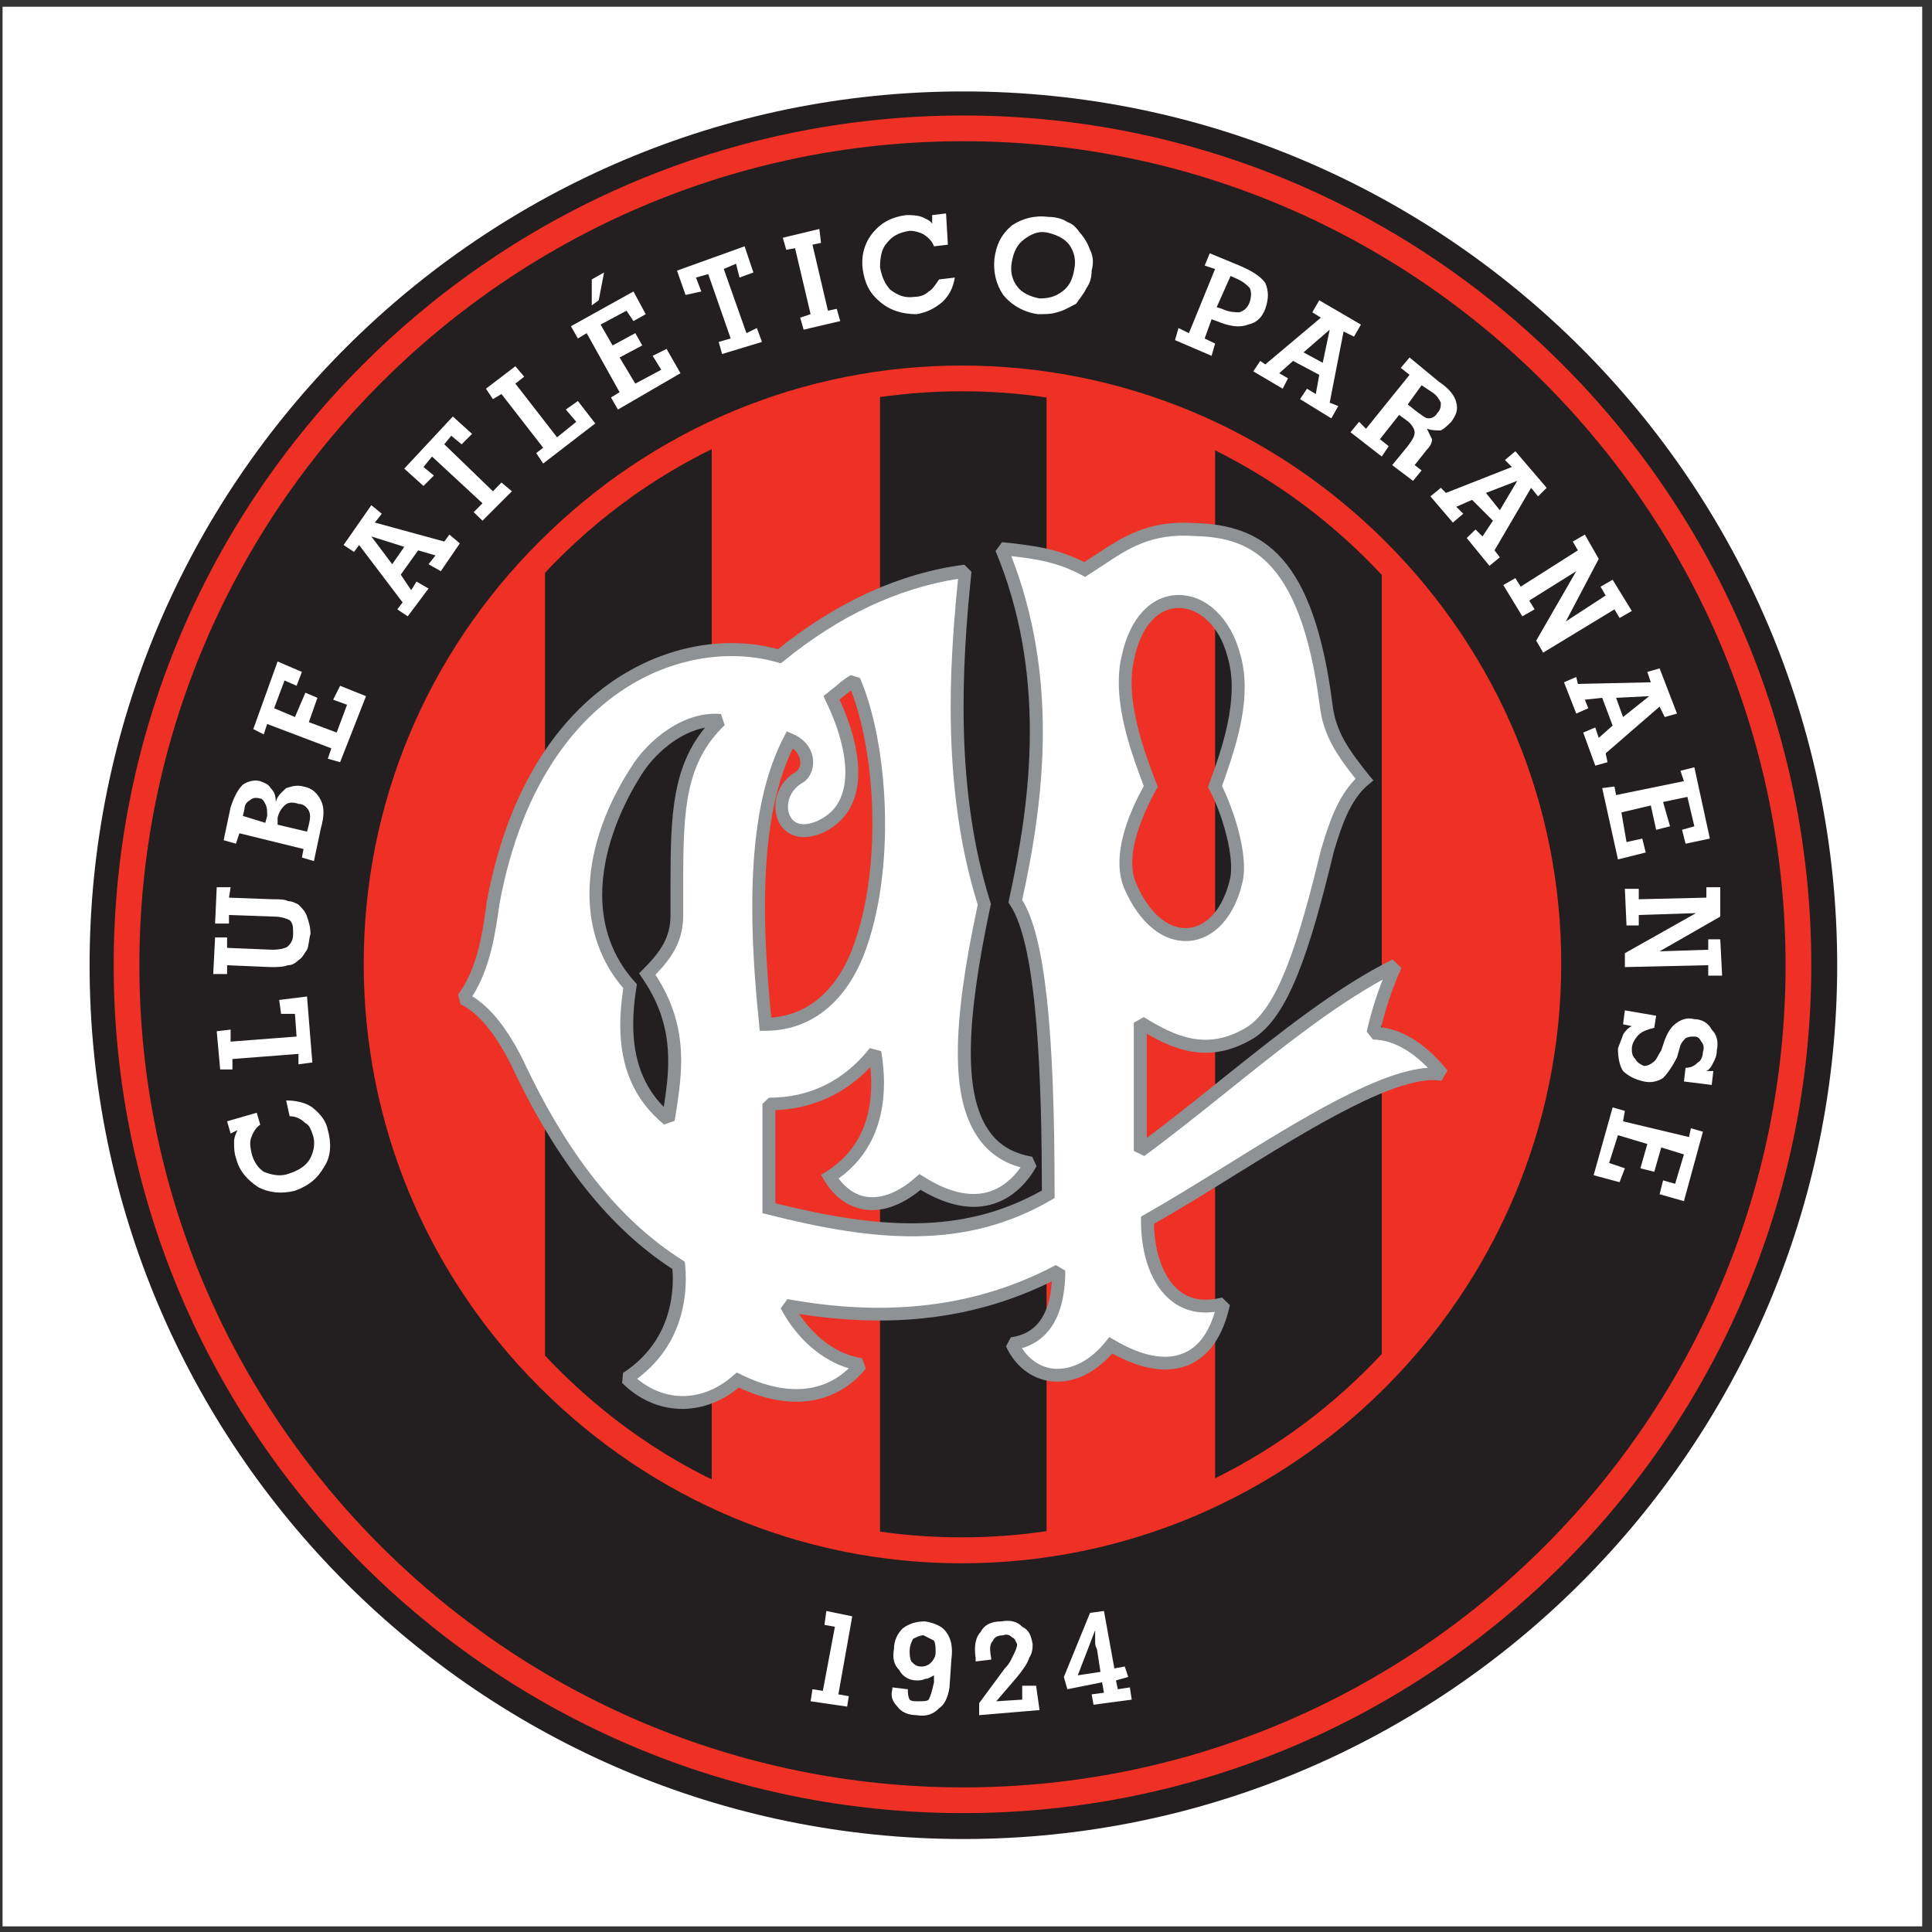
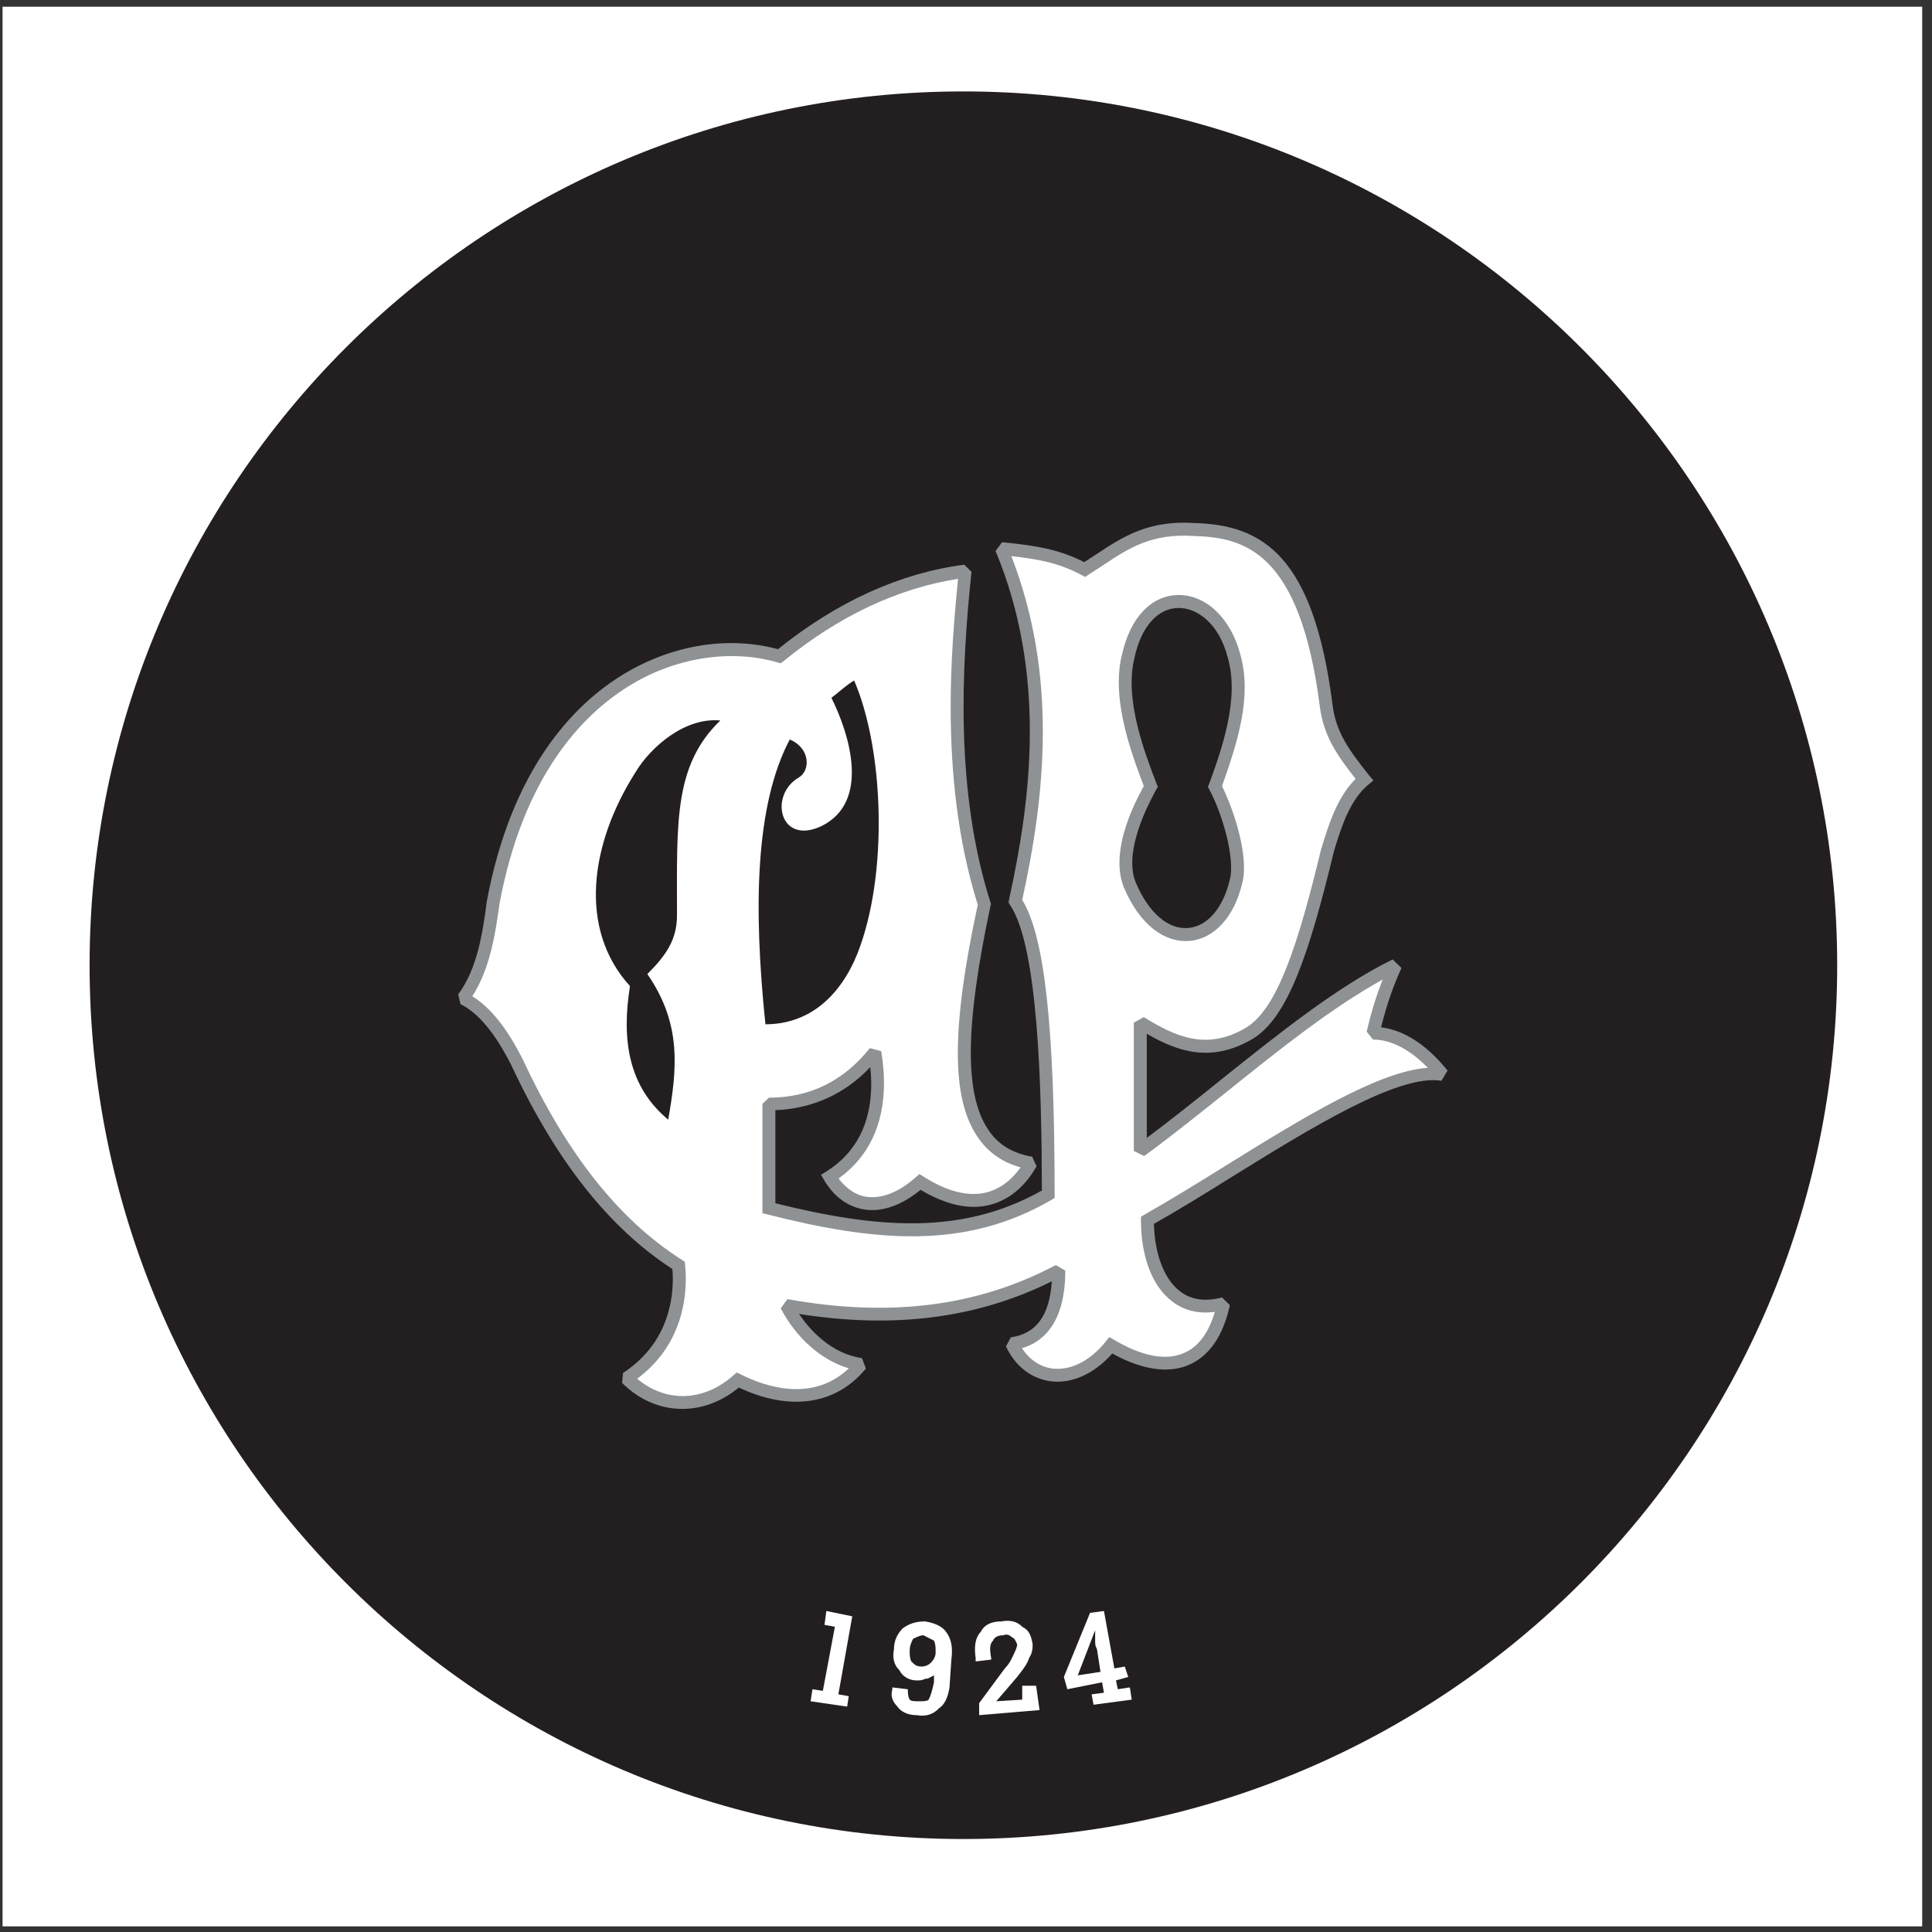
<svg xmlns="http://www.w3.org/2000/svg" width="194pt" height="194pt" viewBox="0 0 194 194" version="1.1">
  <rect x="0" y="0" width="194" height="194" fill="#333333" stroke="none" />
  <g id="surface1">
    <path style=" stroke:none;fill-rule:evenodd;fill:rgb(100%,100%,100%);fill-opacity:1;" d="M 0.258 0.676 L 193.016 0.676 L 193.016 193.434 L 0.258 193.434 L 0.258 0.676 " />
    <path style=" stroke:none;fill-rule:evenodd;fill:rgb(13.699%,12.199%,12.5%);fill-opacity:1;" d="M 8.793 184.93 Z M 96.738 9.18 C 48.355 9.18 8.996 48.543 8.996 96.922 C 8.996 145.305 48.355 184.664 96.738 184.664 C 145.098 184.664 184.48 145.305 184.48 96.922 C 184.48 48.543 145.098 9.18 96.738 9.18 " />
-     <path style=" stroke:none;fill-rule:evenodd;fill:rgb(93.3%,19.199%,14.099%);fill-opacity:1;" d="M 11.414 96.922 C 11.414 143.863 49.684 182.062 96.738 182.062 C 143.68 182.062 181.879 143.863 181.879 96.922 C 181.879 49.867 143.68 11.598 96.738 11.598 C 49.684 11.598 11.414 49.867 11.414 96.922 Z M 13.996 96.922 C 13.996 51.309 51.125 14.18 96.738 14.18 C 142.262 14.18 179.297 51.309 179.297 96.922 C 179.297 142.445 142.262 179.48 96.738 179.48 C 51.125 179.48 13.996 142.445 13.996 96.922 " />
-     <path style=" stroke:none;fill-rule:evenodd;fill:rgb(100%,100%,100%);fill-opacity:1;" d="M 26.133 112.941 C 25.781 113.129 25.434 113.641 25.246 114.176 C 25.086 114.523 25.086 115.035 25.246 115.73 C 25.434 116.617 25.945 117.312 26.48 117.66 C 27.34 118.012 28.223 118.172 29.082 117.824 C 30.129 117.477 30.828 116.965 31.176 116.266 C 31.523 115.57 31.711 114.688 31.363 113.824 C 31.176 113.289 31.012 112.941 30.664 112.781 C 30.316 112.43 29.781 112.082 29.082 112.082 L 28.734 110.5 C 29.617 110.5 30.664 110.688 31.363 111.199 C 32.223 111.895 32.758 112.594 32.918 113.477 C 33.27 114.688 33.27 116.082 32.57 117.129 C 31.875 118.359 31.012 119.055 29.617 119.566 C 28.223 119.918 26.992 119.754 25.945 119.219 C 24.898 118.523 24.039 117.66 23.691 116.266 C 23.504 115.73 23.504 115.219 23.504 114.688 C 23.504 114.176 23.691 113.824 23.852 113.477 L 23.156 113.824 L 22.805 112.594 L 25.781 111.734 Z M 31.363 106.688 L 29.969 106.875 L 29.969 105.828 L 23.34 106.34 L 23.34 107.387 L 22.109 107.387 L 21.762 103.551 L 23.156 103.387 L 23.156 104.594 L 29.781 104.086 L 29.617 101.805 L 28.223 101.805 L 28.035 100.41 L 30.828 100.062 Z M 27.34 95.367 C 28.223 95.367 28.734 95.18 28.922 95.016 C 29.27 94.668 29.434 94.32 29.434 93.785 C 29.434 93.086 29.434 92.738 29.082 92.391 C 28.734 92.227 28.223 92.039 27.527 92.039 L 22.992 91.879 L 22.992 92.738 L 21.598 92.738 L 21.762 89.09 L 23.156 89.09 L 22.992 90.137 L 27.34 90.297 C 28.035 90.297 28.57 90.297 28.922 90.484 C 29.27 90.484 29.617 90.645 29.969 90.832 C 30.316 91.18 30.664 91.531 30.828 92.039 C 31.012 92.574 31.176 93.086 31.176 93.785 C 31.012 94.32 31.012 95.016 30.828 95.367 C 30.477 95.879 30.316 96.227 29.969 96.41 C 29.617 96.762 29.27 96.922 28.922 96.922 C 28.387 97.109 27.875 97.109 27.176 97.109 L 22.805 96.922 L 22.805 97.809 L 21.41 97.809 L 21.598 94.133 L 22.805 94.133 L 22.805 95.18 Z M 27.875 82.812 L 30.828 83.508 L 31.012 82.812 C 31.176 82.113 31.176 81.766 31.012 81.414 C 30.828 81.066 30.477 80.719 29.969 80.719 C 29.434 80.531 28.922 80.531 28.57 80.883 C 28.387 81.066 28.035 81.414 27.875 82.113 Z M 24.387 81.93 L 26.641 82.625 L 26.828 81.93 C 26.828 81.414 26.828 81.066 26.641 80.719 C 26.48 80.371 26.293 80.184 26.133 80.184 C 25.598 80.02 25.246 80.184 25.086 80.371 C 24.734 80.531 24.551 80.883 24.551 81.23 Z M 31.523 86.461 L 30.316 86.113 L 30.477 85.254 L 24.039 83.672 L 23.691 84.719 L 22.457 84.367 L 23.156 81.066 C 23.504 80.02 23.852 79.324 24.387 78.789 C 24.898 78.441 25.598 78.277 26.133 78.441 C 26.641 78.625 26.992 78.789 27.176 79.137 C 27.527 79.484 27.688 79.836 27.688 80.531 C 27.875 79.836 28.387 79.484 28.734 79.137 C 29.27 78.977 29.781 78.789 30.477 78.977 C 31.363 79.137 31.875 79.672 32.223 80.371 C 32.57 81.066 32.57 81.93 32.223 83.16 Z M 34.152 76.535 L 32.918 76.184 L 33.27 75.141 L 26.828 72.699 L 26.48 73.742 L 25.434 73.211 L 27.875 66.422 L 30.316 67.469 L 29.781 68.863 L 28.57 68.328 L 27.527 71.117 L 29.617 72 L 30.664 69.559 L 31.875 70.07 L 31.012 72.512 L 33.805 73.559 L 34.848 70.77 L 33.453 70.258 L 34.152 68.863 L 36.754 69.906 Z M 39.383 56.656 L 40.594 54.91 L 37.289 53.867 Z M 41.289 59.262 L 41.824 58.398 L 43.031 59.098 L 40.941 61.887 L 39.895 61.188 L 40.43 60.492 L 36.059 54.727 L 35.547 55.422 L 34.5 54.727 L 37.289 50.727 L 38.336 51.586 L 37.641 52.473 L 44.613 54.379 L 45.125 53.68 L 46.172 54.562 L 44.266 57.355 L 43.031 56.656 L 43.73 55.773 L 41.988 55.262 L 40.242 57.703 Z M 49.496 49.332 L 50.355 48.449 L 51.402 49.332 L 48.449 52.285 L 47.566 51.426 L 48.449 50.539 L 43.383 45.844 L 42.523 46.891 L 43.566 47.75 L 42.523 48.797 L 40.594 47.055 L 45.473 41.824 L 47.402 43.566 L 46.355 44.613 L 45.312 43.754 L 44.613 44.613 Z M 54.543 46.543 L 53.844 45.496 L 54.543 44.961 L 50.355 39.566 L 49.496 40.078 L 48.797 39.031 L 51.75 36.777 L 52.637 37.824 L 51.75 38.52 L 55.938 43.914 L 57.867 42.355 L 56.82 41.125 L 58.027 40.266 L 59.773 42.52 Z M 62.051 41.125 L 61.352 39.914 L 62.215 39.383 L 58.91 33.453 L 58.027 33.988 L 57.332 32.758 L 63.609 29.27 L 64.84 31.547 L 63.609 32.242 L 62.91 31.199 L 60.309 32.594 L 61.516 34.688 L 63.793 33.453 L 64.492 34.688 L 62.215 35.895 L 63.793 38.52 L 66.398 37.129 L 65.539 35.73 L 66.934 35.035 L 68.328 37.477 Z M 59.422 30.664 L 59.422 28.059 L 60.656 27.363 L 60.121 30.152 Z M 74.953 33.453 L 76 32.941 L 76.512 34.336 L 72.512 35.547 L 72.164 34.336 L 73.371 33.988 L 71.117 27.523 L 69.887 27.871 L 70.422 29.27 L 68.84 29.617 L 67.98 27.176 L 74.77 24.734 L 75.652 27.363 L 74.258 27.871 L 73.906 26.48 L 72.676 27.012 Z M 83.137 31.199 L 84.023 31.012 L 84.371 32.242 L 80.695 33.105 L 80.348 31.895 L 81.395 31.547 L 79.836 24.922 L 78.953 25.086 L 78.605 23.875 L 82.277 22.992 L 82.441 24.387 L 81.582 24.57 Z M 93.785 24.734 C 93.602 24.223 93.25 23.875 92.738 23.527 C 92.391 23.34 91.855 23.176 91.344 23.176 C 90.297 23.34 89.602 23.688 89.066 24.387 C 88.555 24.922 88.367 25.781 88.367 26.828 C 88.555 27.871 88.902 28.57 89.414 29.105 C 90.113 29.617 90.809 29.965 91.855 29.805 C 92.391 29.805 92.902 29.617 93.25 29.27 C 93.602 29.105 93.949 28.57 94.297 28.059 L 95.879 27.871 C 95.691 28.922 95.344 29.617 94.645 30.312 C 93.785 31.012 93.09 31.359 92.043 31.547 C 90.648 31.547 89.414 31.199 88.367 30.312 C 87.324 29.453 86.812 28.406 86.625 27.012 C 86.461 25.617 86.812 24.387 87.672 23.34 C 88.555 22.293 89.602 21.781 90.996 21.598 C 91.508 21.598 92.043 21.598 92.555 21.781 C 92.902 21.945 93.438 22.133 93.602 22.48 L 93.602 21.598 L 94.996 21.434 L 95.18 24.57 Z M 99.855 25.969 C 100.039 24.57 100.551 23.527 101.598 22.641 C 102.645 21.945 103.875 21.598 105.27 21.781 C 105.969 21.781 106.664 21.945 107.176 22.293 C 107.711 22.48 108.062 22.828 108.41 23.34 C 108.922 23.875 109.27 24.57 109.457 25.086 C 109.805 25.781 109.805 26.48 109.617 27.176 C 109.617 27.871 109.457 28.406 109.105 28.922 C 108.758 29.617 108.41 29.965 108.062 30.5 C 107.363 30.848 106.828 31.199 106.133 31.359 C 105.621 31.547 104.922 31.547 104.227 31.547 C 102.828 31.359 101.598 30.664 100.738 29.617 C 100.039 28.57 99.715 27.363 99.855 25.969 Z M 101.598 26.316 C 101.434 27.176 101.598 28.059 102.133 28.758 C 102.645 29.453 103.527 29.805 104.387 29.965 C 105.27 29.965 105.969 29.805 106.664 29.27 C 107.363 28.758 107.711 28.059 107.875 27.012 C 108.062 26.129 107.875 25.27 107.363 24.57 C 106.828 23.875 105.969 23.527 105.086 23.34 C 104.227 23.176 103.527 23.527 102.828 24.035 C 102.133 24.57 101.785 25.27 101.598 26.316 Z M 123.566 27.711 L 122.172 30.848 L 122.707 31.012 C 123.406 31.359 124.102 31.359 124.453 31.359 C 124.965 31.199 125.312 30.848 125.496 30.312 C 125.66 29.805 125.66 29.27 125.496 28.922 C 125.148 28.57 124.801 28.223 123.918 27.871 Z M 120.965 33.988 L 122.012 34.5 L 121.66 35.73 L 117.988 34.152 L 118.336 32.941 L 119.383 33.453 L 122.012 27.012 L 120.965 26.664 L 121.477 25.434 L 124.453 26.664 C 125.66 27.176 126.543 27.711 127.055 28.406 C 127.402 29.27 127.402 29.965 127.055 31.012 C 126.707 31.895 126.195 32.406 125.312 32.594 C 124.453 32.941 123.406 32.758 122.172 32.242 L 121.66 32.059 Z M 130.891 35.383 L 132.82 36.43 L 133.52 33.105 Z M 128.449 37.477 L 129.336 37.988 L 128.801 39.031 L 125.848 37.289 L 126.543 36.242 L 127.055 36.594 L 132.637 31.895 L 131.773 31.359 L 132.473 30.152 L 136.656 32.594 L 135.961 33.801 L 134.914 33.289 L 133.52 40.43 L 134.379 40.777 L 133.684 42.008 L 130.543 40.078 L 131.238 39.031 L 132.125 39.566 L 132.473 37.637 L 129.844 36.242 Z M 142.75 38.684 L 141.355 40.613 L 142.238 41.312 C 142.75 41.66 143.098 42.008 143.445 42.008 C 143.797 42.008 144.145 41.824 144.328 41.473 C 144.68 41.125 144.68 40.777 144.68 40.43 C 144.492 40.078 144.328 39.73 143.797 39.383 Z M 138.562 44.102 L 139.445 44.801 L 138.75 45.844 L 135.609 43.402 L 136.473 42.355 L 137.168 43.055 L 141.539 37.637 L 140.656 36.941 L 141.539 35.895 L 144.492 38.336 C 145.539 39.031 146.074 39.73 146.234 40.43 C 146.422 41.125 146.234 41.66 145.727 42.355 C 145.375 42.707 145.027 43.055 144.68 43.219 C 144.145 43.219 143.797 43.219 143.281 43.055 C 143.445 43.402 143.633 43.754 143.797 44.102 C 143.797 44.449 143.633 44.801 143.281 45.148 L 142.051 46.703 L 142.75 47.238 L 141.887 48.285 L 139.797 46.703 L 141.355 44.801 C 141.887 44.102 142.051 43.754 142.051 43.402 C 142.051 43.055 141.703 42.52 141.191 42.172 L 140.492 41.66 Z M 149.211 49.496 L 150.605 51.238 L 152.352 48.285 Z M 146.234 50.891 L 146.934 51.586 L 145.887 52.473 L 143.633 49.844 L 144.68 48.984 L 145.191 49.496 L 151.816 46.891 L 151.117 46.195 L 152.164 45.309 L 155.305 48.984 L 154.441 49.844 L 153.746 48.984 L 150.07 55.262 L 150.605 55.961 L 149.562 56.816 L 147.281 54.027 L 148.164 53.168 L 148.863 53.867 L 149.91 52.285 L 147.816 50.191 Z M 153.559 60.305 L 154.094 61.188 L 152.863 61.887 L 150.953 58.746 L 152.164 58.051 L 152.699 58.91 L 158.441 55.262 L 157.93 54.379 L 159.141 53.68 L 160.535 56.121 L 157.234 62.398 L 161.23 59.797 L 160.719 58.91 L 161.93 58.215 L 163.859 61.352 L 162.629 62.051 L 162.113 61.188 L 154.953 65.535 L 154.258 64.328 L 158.277 57.355 Z M 162.277 70.07 L 162.977 72 L 165.602 69.906 Z M 159.141 70.258 L 159.488 71.117 L 158.277 71.652 L 157.047 68.512 L 158.277 67.977 L 158.441 68.676 L 165.766 68.512 L 165.414 67.469 L 166.648 67.117 L 168.395 71.652 L 167.16 72 L 166.648 70.953 L 161.23 75.648 L 161.418 76.535 L 160.188 76.883 L 158.977 73.559 L 160.188 73.047 L 160.535 74.094 L 161.93 72.859 L 160.883 70.07 Z M 160.883 79.137 L 162.113 78.977 L 162.277 79.836 L 169.09 78.441 L 168.742 77.395 L 170.137 77.047 L 171.695 84.207 L 169.254 84.719 L 168.902 83.324 L 170.137 82.973 L 169.438 80.02 L 166.996 80.531 L 167.695 82.973 L 166.301 83.324 L 165.766 80.883 L 162.812 81.578 L 163.324 84.555 L 164.906 84.207 L 165.254 85.602 L 162.465 86.297 Z M 164.555 91.879 L 164.555 92.926 L 163.324 92.926 L 163.16 89.25 L 164.555 89.25 L 164.555 90.297 L 171.344 90.137 L 171.344 89.09 L 172.738 89.09 L 172.738 92.039 L 166.648 95.527 L 171.531 95.367 L 171.531 94.32 L 172.738 94.32 L 172.926 97.969 L 171.531 97.969 L 171.531 96.922 L 163.16 97.109 L 163.16 95.715 L 170.301 91.691 Z M 163.859 103.039 L 162.977 102.852 L 163.16 101.457 L 166.301 101.992 L 166.113 103.199 C 165.414 103.387 164.906 103.551 164.555 103.898 C 164.207 104.246 163.859 104.781 163.859 105.293 C 163.859 105.641 163.859 105.992 164.207 106.34 C 164.371 106.688 164.719 106.875 165.066 107.035 C 165.414 107.035 165.766 106.875 165.949 106.688 C 166.301 106.527 166.465 105.992 166.812 105.48 L 167.16 104.434 C 167.508 103.551 167.859 103.039 168.395 102.688 C 168.902 102.34 169.438 102.156 170.137 102.34 C 170.836 102.34 171.531 102.688 171.879 103.387 C 172.391 103.898 172.578 104.594 172.391 105.48 C 172.391 105.992 172.23 106.34 172.043 106.688 C 171.879 107.035 171.695 107.387 171.344 107.547 L 172.043 107.547 L 171.879 108.945 L 169.09 108.594 L 169.254 107.223 C 169.789 107.223 170.137 107.035 170.484 106.688 C 170.836 106.527 170.996 105.992 170.996 105.641 C 171.184 105.129 170.996 104.781 170.836 104.594 C 170.648 104.246 170.484 104.086 170.137 104.086 C 169.789 104.086 169.602 104.086 169.254 104.246 C 169.09 104.434 168.902 104.594 168.742 104.945 L 168.395 106.176 C 167.859 107.223 167.348 107.898 166.996 108.246 C 166.465 108.594 165.766 108.758 165.066 108.594 C 164.207 108.41 163.512 108.059 162.977 107.547 C 162.629 107.035 162.465 106.176 162.465 105.293 C 162.629 104.781 162.812 104.434 162.977 103.898 C 163.16 103.551 163.512 103.199 163.859 103.039 Z M 161.93 111.199 L 163.16 111.547 L 162.977 112.594 L 169.602 114.176 L 169.789 113.289 L 170.996 113.641 L 169.09 120.613 L 166.648 119.918 L 166.996 118.523 L 168.207 118.871 L 169.09 115.918 L 166.812 115.219 L 166.113 117.66 L 164.719 117.312 L 165.414 114.871 L 162.465 113.988 L 161.578 116.777 L 163.16 117.312 L 162.629 118.707 L 160.023 118.012 L 161.93 111.199 " />
    <path style=" stroke:none;fill-rule:evenodd;fill:rgb(100%,100%,100%);fill-opacity:1;" d="M 81.395 170.832 L 81.582 169.625 L 82.625 169.785 L 83.836 163.348 L 82.789 163.16 L 82.977 161.766 L 85.578 162.301 L 84.184 170.137 L 85.23 170.32 L 85.066 171.367 Z M 92.738 164.207 C 92.391 164.207 92.043 164.391 91.695 164.555 C 91.508 164.902 91.344 165.254 91.344 165.789 C 91.344 166.137 91.344 166.484 91.508 166.832 C 91.855 167.184 92.043 167.344 92.555 167.344 C 92.902 167.344 93.25 167.184 93.438 166.996 C 93.785 166.648 93.949 166.297 93.949 165.949 C 93.949 165.438 93.949 165.09 93.785 164.742 C 93.438 164.555 93.09 164.391 92.738 164.207 Z M 91.16 169.625 C 91.16 169.973 91.16 170.32 91.344 170.668 C 91.508 170.832 91.855 170.832 92.207 170.832 C 92.738 170.832 93.09 170.832 93.25 170.668 C 93.438 170.32 93.602 169.785 93.785 168.926 L 93.785 168.227 C 93.438 168.391 93.25 168.578 92.902 168.578 C 92.555 168.738 92.391 168.738 92.043 168.738 C 91.344 168.738 90.648 168.391 90.297 167.695 C 89.766 167.184 89.602 166.484 89.766 165.602 C 89.766 164.742 90.113 164.043 90.648 163.508 C 91.344 162.996 92.043 162.812 92.902 162.812 C 93.949 162.996 94.645 163.348 94.996 163.859 C 95.531 164.555 95.691 165.438 95.531 166.648 L 95.344 169.438 C 95.18 170.484 94.832 171.18 94.297 171.531 C 93.785 172.066 93.09 172.414 92.043 172.227 C 91.16 172.227 90.461 171.879 90.113 171.367 C 89.602 170.832 89.414 170.32 89.602 169.625 L 89.602 169.438 Z M 102.645 169.273 L 104.039 169.273 L 104.387 171.715 L 98.32 172.227 L 98.32 171.02 L 100.898 167.531 C 101.434 166.996 101.598 166.484 101.785 166.137 C 101.945 165.789 102.133 165.438 102.133 165.09 C 101.945 164.742 101.945 164.555 101.598 164.391 C 101.434 164.207 101.086 164.043 100.738 164.207 C 100.203 164.207 99.855 164.391 99.715 164.742 C 99.367 165.09 99.367 165.602 99.527 166.484 L 99.527 166.648 L 97.969 166.832 L 97.969 166.484 C 97.785 165.254 97.969 164.391 98.48 163.859 C 98.832 163.16 99.527 162.812 100.551 162.812 C 101.434 162.648 102.133 162.812 102.645 163.348 C 103.34 163.695 103.527 164.207 103.691 165.09 C 103.691 165.438 103.691 165.949 103.34 166.484 C 103.18 166.996 102.828 167.531 102.133 168.391 L 100.039 170.832 L 102.645 170.668 Z M 108.223 168.227 L 110.504 167.879 L 110.152 165.602 C 109.969 165.254 109.969 165.09 109.969 164.742 C 109.969 164.391 109.969 164.043 109.969 163.695 Z M 109.805 171.18 L 109.617 170.137 L 110.852 169.973 L 110.664 168.926 L 107.176 169.625 L 106.828 168.391 L 109.457 161.953 L 110.852 161.766 L 111.898 167.531 L 112.941 167.344 L 113.293 168.391 L 112.059 168.738 L 112.246 169.625 L 113.453 169.438 L 113.641 170.668 L 109.805 171.18 " />
-     <path style=" stroke:none;fill-rule:evenodd;fill:rgb(93.3%,19.199%,14.099%);fill-opacity:1;" d="M 139.098 54.355 C 127.684 42.984 112.57 36.707 96.574 36.707 C 80.629 36.707 65.562 42.984 54.168 54.379 C 42.777 65.746 36.523 80.812 36.523 96.762 C 36.523 112.758 42.777 127.867 54.168 139.281 C 65.562 150.676 80.602 156.977 96.574 156.977 C 129.754 156.977 156.77 129.938 156.77 96.762 C 156.77 80.812 150.492 65.746 139.098 54.355 Z M 54.727 136.121 L 54.727 57.516 C 55.145 57.074 55.566 56.633 56.008 56.191 C 60.609 51.586 65.816 47.867 71.469 45.102 L 71.469 148.559 C 65.816 145.793 60.609 142.051 56.008 137.445 C 55.566 137.004 55.145 136.562 54.727 136.121 Z M 88.367 153.789 L 88.367 39.871 C 91.066 39.496 93.809 39.289 96.574 39.289 C 99.457 39.289 102.297 39.496 105.086 39.914 L 105.086 153.746 C 102.297 154.164 99.48 154.371 96.574 154.371 C 93.809 154.371 91.066 154.188 88.367 153.789 Z M 122.012 148.445 L 122.012 45.219 C 127.566 47.984 132.727 51.656 137.262 56.191 C 137.773 56.703 138.262 57.215 138.75 57.727 L 138.75 135.957 C 133.984 141.074 128.312 145.328 122.012 148.445 " />
    <path style=" stroke:none;fill-rule:evenodd;fill:rgb(100%,100%,100%);fill-opacity:1;" d="M 96.926 57.355 C 90.113 58.215 83.836 61.352 78.254 65.887 C 68.676 63.098 53.496 68.676 49.496 90.832 C 49.148 93.438 48.613 97.457 46.52 100.246 C 48.961 101.457 50.707 104.246 51.938 106.688 C 56.82 117.129 62.398 123.406 68.141 127.078 C 68.492 130.914 67.445 135.449 62.91 138.398 C 66.234 141.723 70.77 141.539 74.07 138.586 C 78.605 140.84 83.324 140.84 86.461 137.004 C 82.977 136.492 80.348 133.703 78.953 131.078 C 88.555 132.82 97.785 132.121 106.316 127.59 C 106.316 130.914 105.434 134.402 101.598 134.914 C 103.34 138.75 108.062 139.445 111.547 135.098 C 117.129 138.398 121.477 137.191 122.871 130.914 C 117.477 132.309 115.199 127.426 115.199 122.543 C 125.148 116.965 138.75 106.875 144.84 107.898 C 142.75 105.293 140.309 103.734 137.867 103.734 C 138.402 101.457 139.098 99.203 140.145 96.922 C 131.938 100.945 123.059 109.293 114.5 115.57 L 114.5 102.688 C 117.641 104.594 121.129 106.34 125.496 103.734 C 128.637 101.805 130.73 96.062 133.332 85.254 C 134.031 82.973 134.914 80.02 137.008 78.277 C 134.914 75.648 133.52 73.742 133.172 70.77 C 131.238 55.961 126.195 53.332 119.918 53.168 C 114.5 52.82 112.059 55.262 108.922 57.168 C 105.969 55.609 103.527 55.422 100.551 55.074 C 105.434 66.77 104.574 78.625 101.945 90.484 C 104.574 94.32 105.27 105.641 105.27 119.918 C 96.574 124.984 87.508 123.938 77.211 121.312 L 77.211 110.848 C 81.742 110.848 85.23 108.945 87.855 105.641 C 88.719 111.035 87.508 115.57 83.324 118.172 C 85.418 121.66 89.066 121.66 92.391 118.707 C 98.133 122.359 101.785 119.918 103.527 116.777 C 95.531 115.383 95.691 105.48 98.832 90.832 C 95.531 80.371 95.691 69.023 96.926 57.355 Z M 113.293 65.887 C 115.035 58.051 122.172 59.098 123.918 65.887 C 125.148 70.07 123.406 75.141 122.012 78.977 C 123.219 81.23 124.801 86.113 124.102 88.555 C 122.523 95.18 116.43 95.879 113.453 88.902 C 112.246 85.949 113.988 81.766 115.547 78.977 C 114.152 75.301 112.246 70.07 113.293 65.887 Z M 72.328 72.348 C 67.629 76.883 67.98 82.625 67.98 91.879 C 67.98 94.32 66.934 95.879 65.004 97.809 C 68.492 102.852 67.98 107.387 67.098 112.43 C 63.098 109.105 62.398 104.434 63.258 99.016 C 58.027 93.273 59.262 84.719 63.793 77.578 C 65.352 74.953 68.84 72 72.328 72.348 Z M 76.859 102.852 C 75.652 91.18 75.812 80.883 79.301 74.254 C 81.395 75.141 81.395 77.395 80.184 78.09 C 77.211 79.836 78.254 84.902 82.441 82.973 C 87.508 80.531 85.23 73.559 83.484 70.07 C 84.184 69.559 84.883 68.863 85.766 68.328 C 88.719 75.141 89.254 87.691 86.113 95.715 C 84.371 100.062 81.23 102.852 76.859 102.852 " />
    <path style=" stroke:none;fill-rule:evenodd;fill:rgb(55.699%,57.3%,57.999%);fill-opacity:1;" d="M 110.129 55.633 C 110.129 55.633 109.27 56.191 108.875 56.445 C 106.199 55.098 103.945 54.82 101.344 54.516 L 100.621 54.445 L 99.969 55.328 C 102.527 61.469 103.41 67.629 103.41 73.441 C 103.41 79.602 102.41 85.367 101.32 90.344 L 101.273 90.621 L 101.41 90.855 C 104.246 94.992 104.598 109.082 104.621 119.543 C 96.574 124.078 88.066 123.359 77.859 120.824 C 77.859 119.941 77.859 112.5 77.859 111.477 C 81.602 111.316 84.812 109.871 87.391 107.152 C 87.438 107.711 87.484 108.27 87.484 108.805 C 87.484 112.801 85.973 115.754 82.977 117.637 L 82.441 117.965 L 82.766 118.523 C 83.766 120.195 85.16 121.195 86.812 121.453 C 88.602 121.73 90.578 121.008 92.438 119.477 C 94.973 120.984 97.32 121.52 99.41 120.984 C 101.828 120.359 103.297 118.523 104.086 117.105 L 103.645 116.152 C 101.645 115.801 100.203 114.918 99.227 113.43 C 96.832 109.871 96.902 102.969 99.457 90.973 L 99.504 90.785 L 99.457 90.621 C 95.879 79.348 96.551 66.953 97.551 57.422 L 96.832 56.703 C 90.391 57.539 84.09 60.398 78.117 65.188 C 73.047 63.816 67.352 64.77 62.422 67.816 C 57.586 70.812 51.309 77.23 48.844 90.715 C 48.844 90.738 48.844 90.809 48.844 90.809 C 48.496 93.367 47.984 97.227 46.008 99.852 L 46.242 100.828 C 48.055 101.734 49.727 103.758 51.355 106.988 C 55.844 116.57 61.121 123.266 67.516 127.426 C 67.539 127.727 67.562 128.031 67.562 128.379 C 67.562 131.145 66.723 135.145 62.562 137.863 L 62.469 138.863 C 65.77 142.168 70.535 142.352 74.188 139.328 C 79.324 141.746 83.953 141.074 86.949 137.422 L 86.555 136.379 C 83.418 135.91 81.324 133.539 80.23 131.938 C 89.785 133.449 98.133 132.379 105.621 128.66 C 105.387 132.078 104.062 133.938 101.504 134.285 L 101.016 135.191 C 101.922 137.168 103.551 138.445 105.527 138.703 C 107.664 138.957 109.898 137.934 111.688 135.91 C 114.641 137.539 117.289 137.957 119.383 137.051 C 121.43 136.168 122.824 134.145 123.496 131.055 L 122.707 130.285 C 121.012 130.727 119.57 130.52 118.453 129.637 C 116.895 128.426 115.941 125.914 115.871 122.895 C 118.336 121.496 120.988 119.871 123.777 118.125 C 131.59 113.289 140.445 107.805 144.746 108.523 L 145.352 107.5 C 143.281 104.922 140.98 103.434 138.68 103.156 C 139.238 100.922 139.891 99.016 140.727 97.203 L 139.844 96.344 C 134.238 99.086 128.266 103.898 122.477 108.523 C 120.059 110.477 117.57 112.453 115.152 114.266 C 115.152 112.383 115.152 105.504 115.152 103.805 C 118.242 105.594 121.637 106.781 125.824 104.293 C 129.336 102.133 131.473 95.738 133.961 85.414 C 133.961 85.391 134.008 85.273 134.008 85.273 C 134.68 83.09 135.52 80.348 137.426 78.766 L 137.914 78.371 L 137.496 77.883 C 135.426 75.277 134.121 73.488 133.797 70.699 C 131.891 55.891 126.867 52.703 119.918 52.52 C 115.246 52.215 112.664 53.961 110.129 55.633 Z M 109.27 57.727 L 110.852 56.703 C 113.293 55.074 115.617 53.539 119.871 53.82 C 124.965 53.961 130.52 55.398 132.52 70.859 C 132.867 73.789 134.172 75.742 136.121 78.207 C 134.285 80.047 133.449 82.719 132.773 84.902 L 132.727 85.09 L 132.703 85.09 C 130.355 94.855 128.266 101.27 125.148 103.176 C 121.148 105.57 117.988 104.062 114.852 102.133 L 113.852 102.688 L 113.852 115.57 L 114.895 116.082 C 117.664 114.059 120.523 111.758 123.289 109.547 C 128.473 105.387 133.797 101.133 138.844 98.363 C 138.215 99.945 137.68 101.645 137.238 103.594 L 137.867 104.387 C 139.68 104.387 141.586 105.387 143.375 107.223 C 138.426 107.547 130.637 112.359 123.102 117.035 C 120.195 118.848 117.43 120.543 114.895 121.984 L 114.57 122.172 L 114.57 122.543 C 114.57 126.172 115.688 129.125 117.664 130.656 C 118.871 131.59 120.312 131.961 121.988 131.727 C 121.359 133.867 120.312 135.262 118.871 135.867 C 117.082 136.656 114.641 136.191 111.875 134.539 L 111.387 134.262 L 111.035 134.703 C 109.48 136.656 107.527 137.633 105.688 137.422 C 104.434 137.262 103.363 136.516 102.621 135.379 C 104.758 134.75 106.969 132.82 106.969 127.59 L 106.016 127.031 C 98.18 131.191 89.344 132.309 79.07 130.449 L 78.395 131.379 C 80 134.426 82.512 136.586 85.23 137.402 C 81.648 140.816 76.953 139.305 74.371 138.004 L 73.977 137.82 L 73.652 138.098 C 70.652 140.77 66.863 140.863 63.98 138.445 C 68.027 135.426 68.863 131.285 68.863 128.402 C 68.863 127.891 68.84 127.426 68.793 127.008 L 68.77 126.707 L 68.492 126.52 C 62.191 122.52 56.961 115.941 52.52 106.434 C 50.938 103.27 49.266 101.18 47.426 100.039 C 49.266 97.18 49.773 93.48 50.125 90.973 L 50.125 90.926 C 52.496 77.93 58.492 71.77 63.121 68.906 C 67.746 66.023 73.348 65.141 78.07 66.516 L 78.395 66.605 L 78.672 66.398 C 84.277 61.816 90.184 59.074 96.203 58.121 C 95.809 62.051 95.461 66.422 95.461 70.977 C 95.461 77.465 96.133 84.32 98.18 90.855 C 96.832 97.086 96.18 101.945 96.18 105.734 C 96.18 109.5 96.832 112.199 98.156 114.152 C 99.18 115.684 100.621 116.707 102.48 117.219 C 101.762 118.242 100.668 119.312 99.086 119.73 C 97.25 120.195 95.109 119.66 92.738 118.148 L 92.32 117.895 L 91.949 118.219 C 90.273 119.707 88.531 120.406 86.996 120.172 C 85.926 120.012 84.973 119.359 84.207 118.336 C 87.207 116.195 88.766 112.941 88.766 108.734 C 88.766 107.734 88.672 106.664 88.484 105.547 L 87.344 105.246 C 84.719 108.547 81.324 110.223 77.211 110.223 L 76.559 110.848 L 76.559 121.824 L 77.047 121.941 C 87.926 124.707 96.949 125.52 105.598 120.477 L 105.898 120.289 L 105.898 119.918 C 105.898 103.156 104.898 94.016 102.645 90.367 C 103.738 85.367 104.715 79.602 104.715 73.441 C 104.715 67.793 103.875 61.816 101.551 55.844 C 103.969 56.121 106.133 56.422 108.617 57.746 L 108.969 57.934 L 109.27 57.727 " />
    <path style=" stroke:none;fill-rule:evenodd;fill:rgb(55.699%,57.3%,57.999%);fill-opacity:1;" d="M 118.289 59.746 C 115.594 59.797 113.477 62.027 112.664 65.746 C 112.434 66.629 112.34 67.559 112.34 68.512 C 112.34 72.234 113.828 76.23 114.852 78.93 C 113.617 81.16 112.406 84.043 112.406 86.648 C 112.406 87.508 112.547 88.367 112.871 89.156 C 114.387 92.715 116.824 94.691 119.453 94.48 C 121.918 94.273 123.941 92.062 124.73 88.715 C 124.871 88.227 124.914 87.691 124.914 87.113 C 124.914 84.391 123.637 80.789 122.707 78.93 C 123.895 75.629 124.984 72.234 124.984 69 C 124.984 67.887 124.848 66.77 124.547 65.723 C 123.613 62.121 121.105 59.703 118.289 59.746 Z M 114.059 88.645 C 112.871 85.809 114.852 81.555 116.105 79.277 L 116.27 79.02 L 116.152 78.742 C 114.918 75.535 112.871 70.164 113.922 66.047 L 113.922 66.023 C 114.594 62.934 116.246 61.074 118.312 61.051 C 120.148 61.004 122.406 62.562 123.289 66.047 C 124.496 70.211 122.637 75.348 121.406 78.742 L 121.289 79.02 L 121.43 79.277 C 122.707 81.625 124.078 86.23 123.477 88.391 C 122.801 91.203 121.219 93.02 119.336 93.18 C 117.312 93.367 115.34 91.668 114.059 88.645 Z M 112.664 65.746 L 112.664 65.746 " />
-     <path style=" stroke:none;fill-rule:evenodd;fill:rgb(55.699%,57.3%,57.999%);fill-opacity:1;" d="M 63.238 77.254 C 60.539 81.484 59.191 85.809 59.191 89.762 C 59.191 93.344 60.332 96.621 62.586 99.227 C 62.398 100.527 62.281 101.758 62.281 102.898 C 62.281 107.246 63.723 110.477 66.676 112.918 L 67.746 112.547 C 68.094 110.406 68.398 108.41 68.398 106.504 C 68.398 103.617 67.746 100.852 65.816 97.875 C 67.562 96.086 68.605 94.391 68.605 91.879 L 68.605 90.09 C 68.605 89.531 68.605 88.973 68.605 88.438 C 68.605 81.16 68.863 76.578 72.77 72.812 L 72.398 71.699 C 68.77 71.348 65.051 74.211 63.238 77.254 Z M 63.586 102.852 C 63.586 101.711 63.68 100.457 63.91 99.133 L 63.957 98.828 L 63.746 98.598 C 61.422 96.016 60.469 92.973 60.469 89.855 C 60.469 85.695 62.145 81.395 64.328 77.93 C 65.656 75.719 68.211 73.535 70.793 73.07 C 67.562 76.977 67.328 81.766 67.328 88.484 C 67.328 89.02 67.328 89.555 67.328 90.09 L 67.328 91.879 C 67.328 94.133 66.352 95.551 64.562 97.344 L 64.168 97.738 L 64.469 98.18 C 66.445 101.039 67.098 103.734 67.098 106.547 C 67.098 108.012 66.91 109.547 66.652 111.152 C 64.586 109.059 63.586 106.363 63.586 102.852 " />
-     <path style=" stroke:none;fill-rule:evenodd;fill:rgb(55.699%,57.3%,57.999%);fill-opacity:1;" d="M 83.836 68.977 L 82.695 69.887 L 82.906 70.371 C 83.578 71.723 85.695 76.395 84.555 79.742 C 84.16 80.949 83.371 81.812 82.16 82.395 C 80.836 82.996 79.812 82.859 79.348 81.973 C 78.836 80.996 79.184 79.441 80.512 78.648 C 81.277 78.23 81.695 77.348 81.648 76.371 C 81.582 75.188 80.789 74.188 79.559 73.676 L 79 73.441 L 78.742 73.953 C 75.582 79.953 74.789 89.156 76.234 102.922 L 76.281 103.504 L 76.859 103.504 C 81.254 103.504 84.766 100.828 86.719 95.945 C 90.043 87.414 89.207 74.652 86.348 68.07 L 85.418 67.793 C 84.812 68.141 84.301 68.582 83.836 68.977 Z M 84.648 69.953 C 84.906 69.746 85.184 69.535 85.461 69.328 C 86.789 72.789 87.602 77.672 87.602 82.695 C 87.602 87.184 86.973 91.738 85.508 95.48 C 83.859 99.598 81 101.945 77.441 102.176 C 77.047 98.062 76.812 94.367 76.812 91.062 C 76.812 84.184 77.742 78.996 79.605 75.16 C 80.047 75.488 80.324 75.953 80.348 76.465 C 80.371 76.488 80.371 76.535 80.371 76.559 C 80.371 76.977 80.16 77.348 79.859 77.535 C 78.488 78.348 77.859 79.742 77.859 81.02 C 77.859 81.578 77.977 82.113 78.211 82.578 C 78.836 83.766 80.348 84.648 82.719 83.578 C 84.23 82.836 85.254 81.695 85.789 80.16 C 86.066 79.324 86.184 78.465 86.184 77.578 C 86.184 74.676 84.973 71.699 84.301 70.258 C 84.484 70.117 84.648 69.953 84.648 69.953 " />
  </g>
</svg>